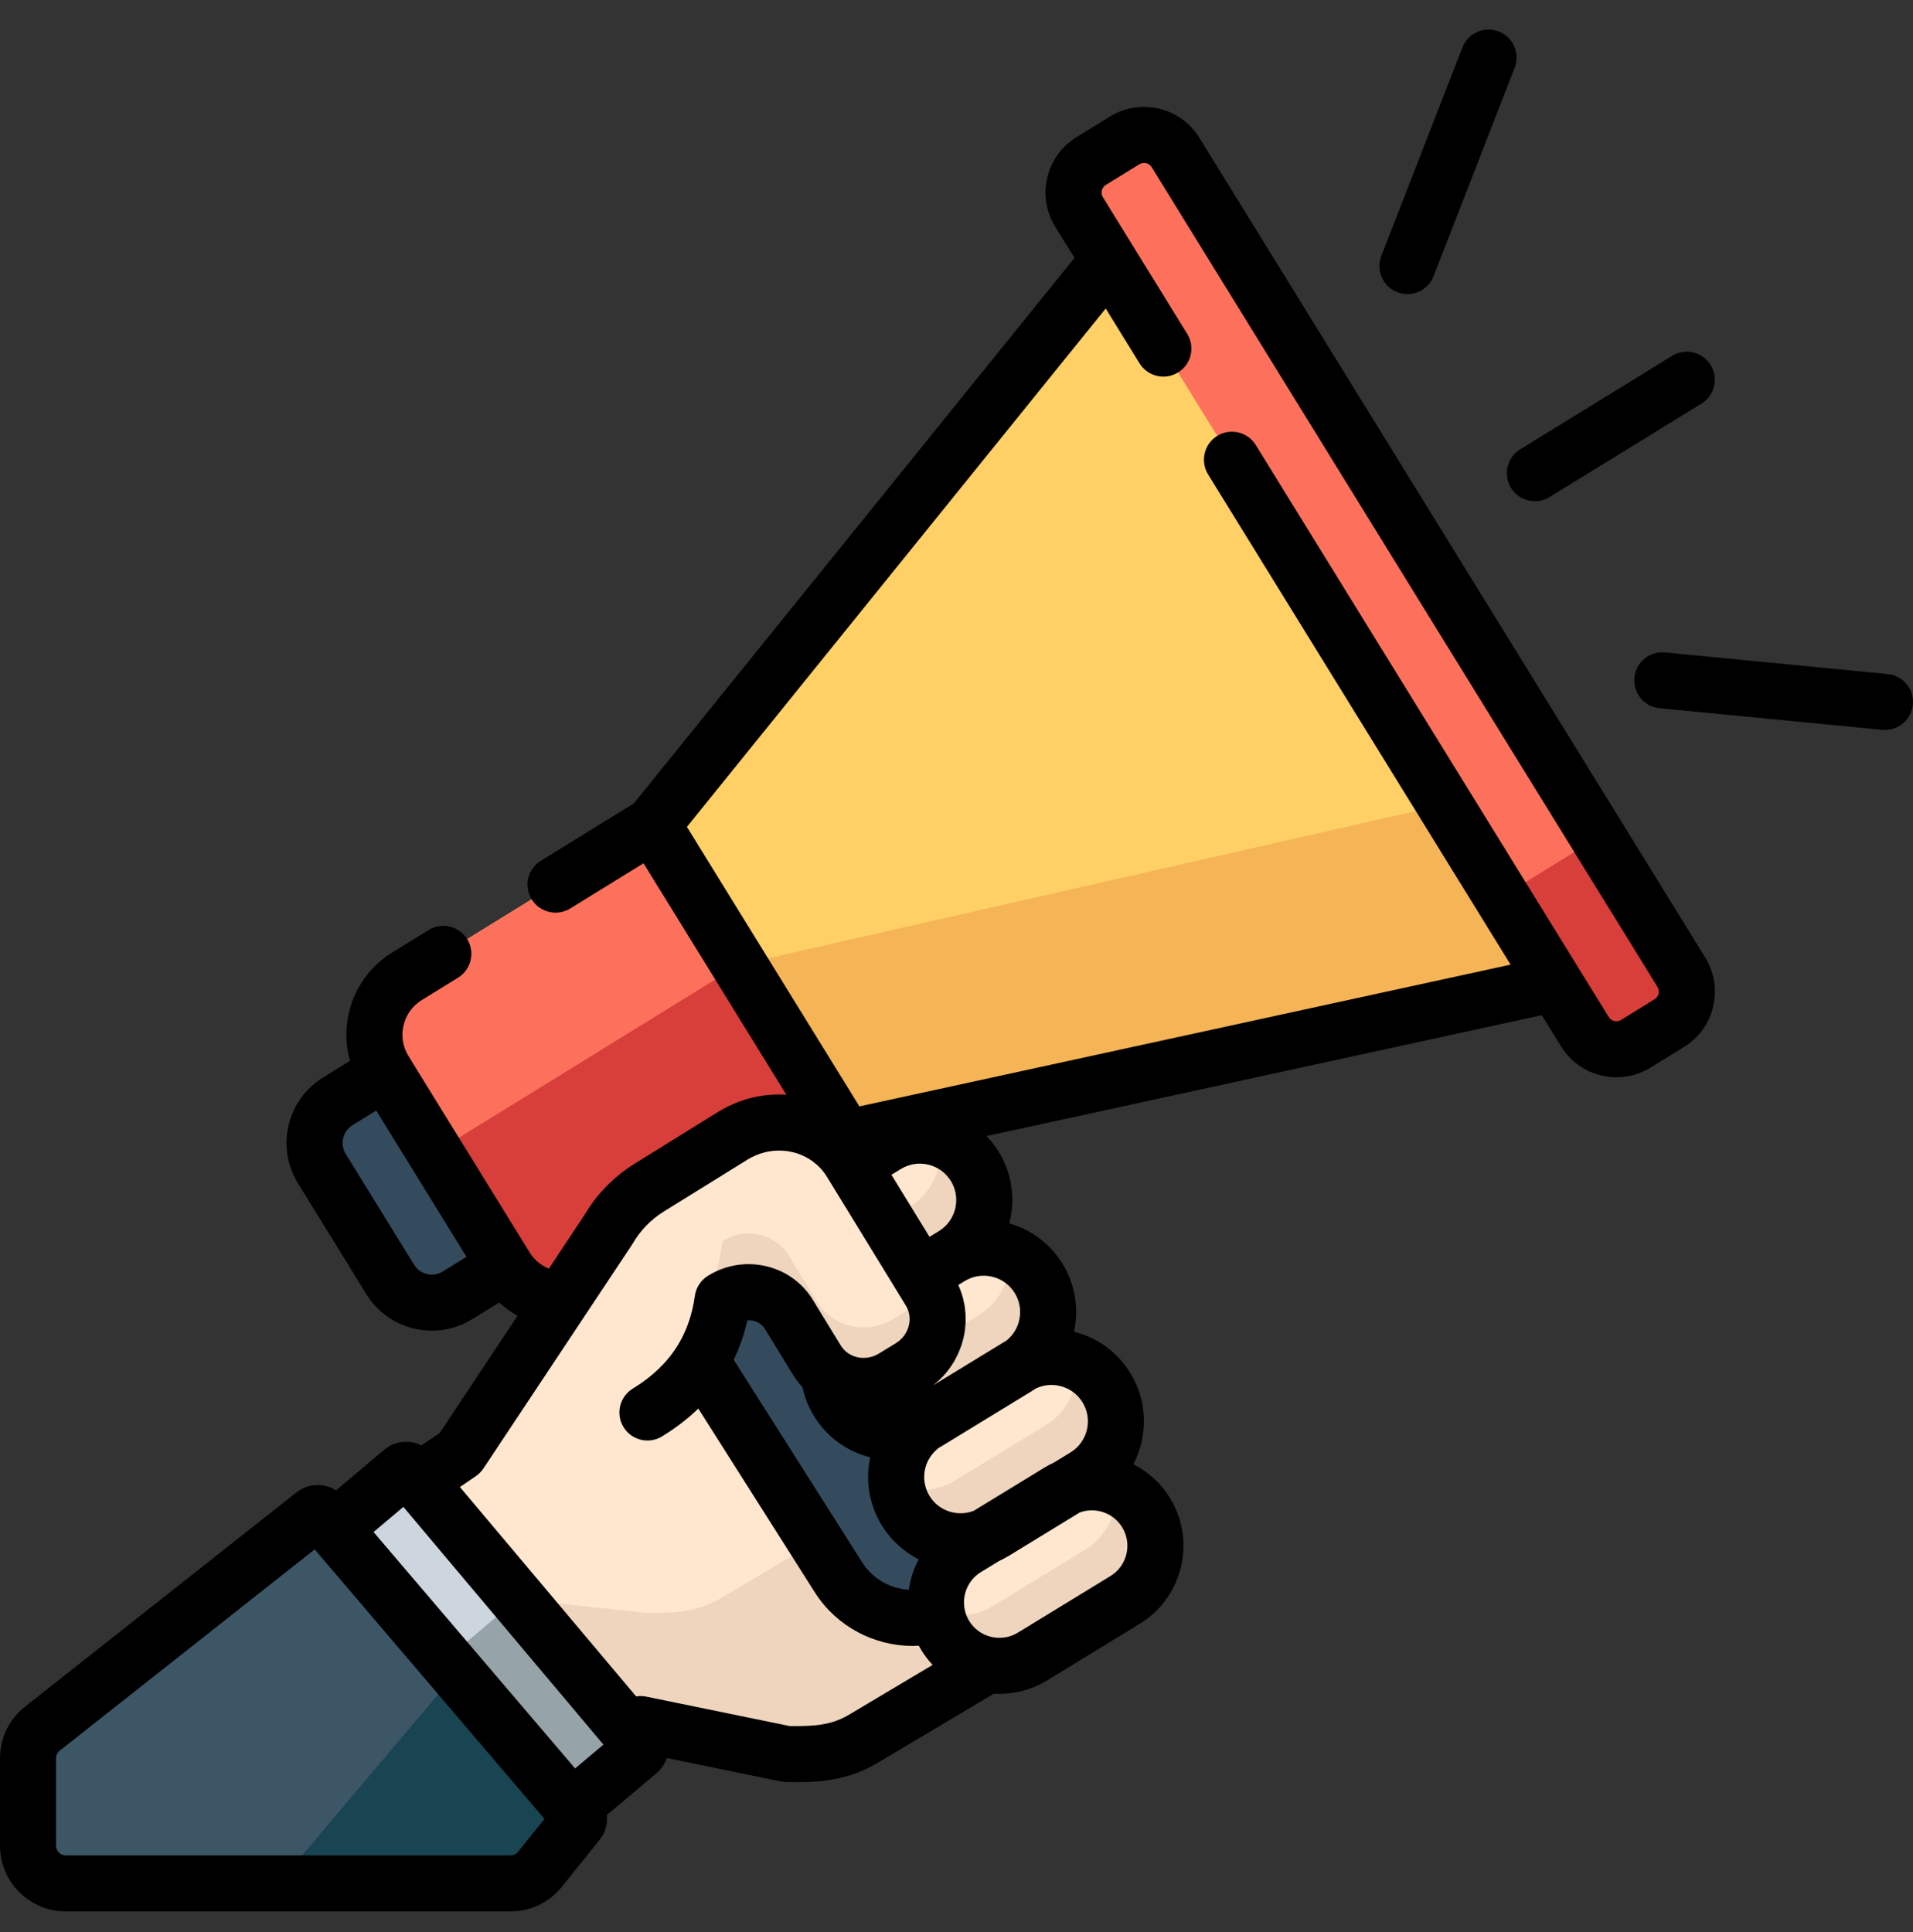
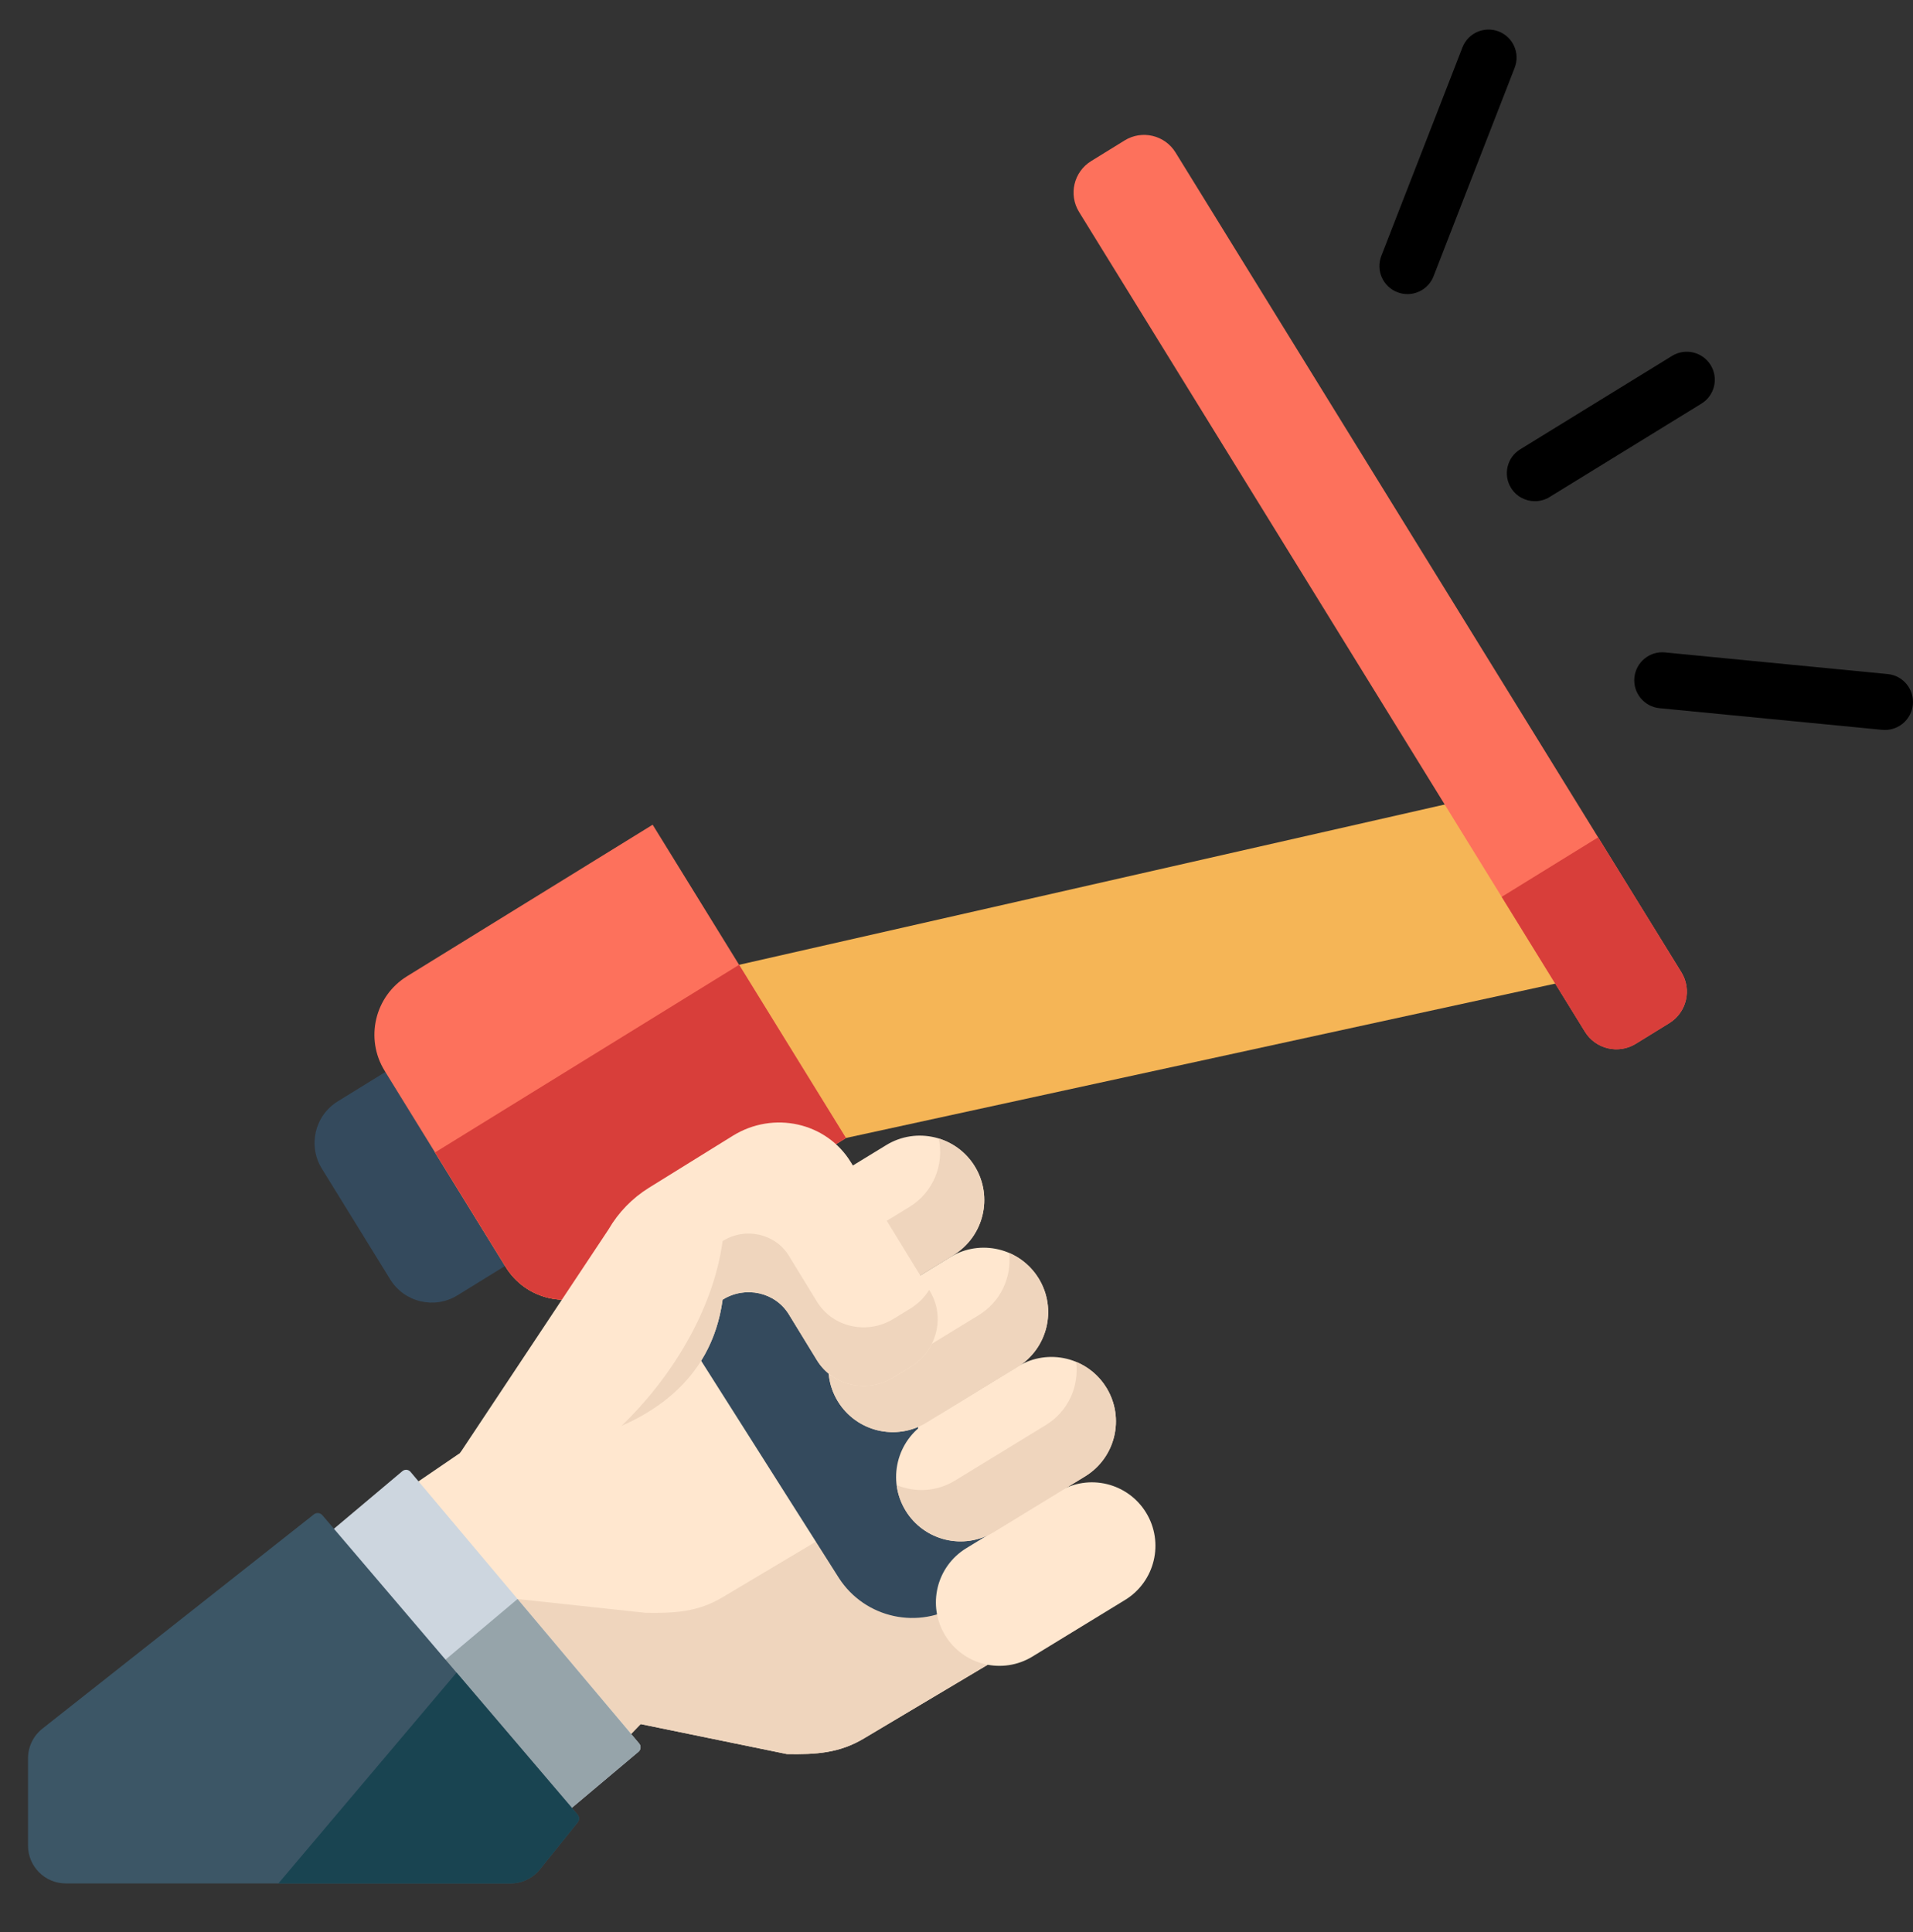
<svg xmlns="http://www.w3.org/2000/svg" width="100" height="101" viewBox="0 0 100 101" fill="none">
  <rect x="0" y="0" width="100" height="101" fill="#333333" stroke="none" />
  <g clip-path="url(#clip0_4990_7092)">
    <path d="M41.129 91.697L33.489 90.131L29.069 94.709L14.001 82.816L24.05 75.958L34.735 64.264C36.526 62.304 39.692 62.587 41.106 64.834L53.766 79.353C55.679 81.548 55.138 84.939 52.637 86.429L45.178 90.87C43.877 91.658 42.637 91.725 41.129 91.697Z" fill="#FFE7CF" />
    <path d="M53.767 79.353L50.677 75.81L37.795 83.487C36.493 84.274 35.253 84.341 33.745 84.314L27.054 83.593L21.274 88.557L29.07 94.709L33.489 90.131L41.129 91.697C42.637 91.725 43.877 91.658 45.179 90.871L52.637 86.429C55.138 84.939 55.68 81.548 53.767 79.353Z" fill="#EFD5BD" />
    <path d="M53.394 79.663C51.903 77.35 50.086 78.521 48.595 76.207C47.103 73.893 48.92 72.722 47.429 70.409C45.937 68.095 44.12 69.266 42.628 66.951C41.136 64.637 42.953 63.466 41.461 61.152C40.549 59.738 38.898 56.819 37.891 56.417L29.841 60.395L43.851 82.491C45.218 84.611 48.045 85.222 50.166 83.855L52.846 82.127C53.666 81.599 53.931 80.504 53.407 79.683C53.403 79.676 53.399 79.67 53.394 79.663Z" fill="#344A5D" />
    <path d="M30.237 63.815L23.912 67.717C22.712 68.457 21.139 68.085 20.398 66.885L16.823 61.091C16.083 59.891 16.455 58.317 17.655 57.577L23.98 53.675C24.722 53.216 25.696 53.447 26.154 54.19L30.751 61.641C31.209 62.383 30.979 63.356 30.237 63.815Z" fill="#344A5D" />
-     <path d="M34.117 43.114L21.279 51.035C19.59 52.077 19.066 54.292 20.108 55.981L26.438 66.24C27.481 67.929 29.695 68.454 31.384 67.412L44.222 59.491L84.826 50.653L60.229 10.788L34.117 43.114Z" fill="#FED066" />
    <path d="M79.031 41.26L38.636 50.438C38.636 50.438 24.728 59.02 22.74 60.247L26.438 66.24C27.48 67.93 29.695 68.454 31.384 67.412L44.221 59.491L84.826 50.653L79.031 41.26Z" fill="#F5B556" />
    <path d="M44.222 59.492L31.384 67.412C29.695 68.454 27.481 67.93 26.438 66.24L20.108 55.981C19.066 54.292 19.59 52.077 21.279 51.035L34.117 43.114L44.222 59.492Z" fill="#FD715C" />
    <path d="M38.636 50.438C38.636 50.438 24.728 59.02 22.74 60.247L26.438 66.24C27.48 67.93 29.695 68.454 31.384 67.412L44.221 59.492L38.636 50.438Z" fill="#D83E3A" />
    <path d="M87.262 53.486L85.509 54.567C84.601 55.127 83.41 54.845 82.85 53.937L56.407 11.082C55.847 10.173 56.129 8.983 57.037 8.422L58.79 7.341C59.698 6.78 60.889 7.062 61.449 7.97L87.891 50.826C88.452 51.734 88.17 52.925 87.262 53.486Z" fill="#FD715C" />
    <path d="M87.891 50.826L83.541 43.775L78.499 46.886L82.85 53.937C83.41 54.845 84.601 55.127 85.509 54.567L87.262 53.486C88.17 52.925 88.452 51.734 87.891 50.826Z" fill="#D83E3A" />
    <path d="M49.41 85.498C50.365 87.062 52.408 87.555 53.973 86.599L58.811 83.642C60.374 82.687 60.867 80.644 59.912 79.081C58.957 77.516 56.914 77.023 55.35 77.979L50.511 80.937C48.948 81.892 48.455 83.933 49.41 85.498Z" fill="#FFE7CF" />
-     <path d="M59.912 79.081C59.521 78.44 58.945 77.982 58.295 77.726C58.465 78.99 57.897 80.295 56.739 81.003L51.9 83.96C50.978 84.524 49.889 84.58 48.955 84.213C49.014 84.655 49.162 85.092 49.41 85.498C50.365 87.062 52.408 87.555 53.973 86.599L58.81 83.642C60.374 82.686 60.867 80.645 59.912 79.081Z" fill="#EFD5BD" />
    <path d="M47.338 78.967C48.308 80.555 50.381 81.056 51.97 80.085L56.722 77.181C58.309 76.21 58.81 74.138 57.84 72.551C56.87 70.963 54.797 70.462 53.209 71.432L48.456 74.338C46.869 75.307 46.368 77.38 47.338 78.967Z" fill="#FFE7CF" />
    <path d="M57.84 72.551C57.454 71.918 56.891 71.462 56.255 71.198C56.416 72.474 55.84 73.784 54.672 74.497L49.92 77.402C48.964 77.986 47.834 78.034 46.873 77.636C46.931 78.094 47.082 78.547 47.338 78.967C48.308 80.555 50.381 81.056 51.97 80.085L56.722 77.181C58.309 76.21 58.81 74.138 57.84 72.551Z" fill="#EFD5BD" />
    <path d="M43.796 73.255C44.765 74.843 46.839 75.344 48.428 74.374L53.18 71.469C54.767 70.499 55.267 68.426 54.298 66.839C53.328 65.251 51.254 64.75 49.666 65.721L44.914 68.625C43.327 69.595 42.826 71.668 43.796 73.255Z" fill="#FFE7CF" />
    <path d="M54.298 66.838C53.92 66.219 53.372 65.768 52.753 65.502C52.892 66.761 52.317 68.047 51.164 68.751L46.412 71.656C45.444 72.248 44.295 72.29 43.326 71.874C43.379 72.349 43.53 72.821 43.796 73.255C44.765 74.843 46.84 75.344 48.428 74.373L53.18 71.469C54.767 70.499 55.267 68.426 54.298 66.838Z" fill="#EFD5BD" />
    <path d="M40.456 67.398C41.427 68.985 43.501 69.487 45.088 68.516L49.84 65.611C51.427 64.641 51.928 62.568 50.959 60.981C49.989 59.393 47.915 58.892 46.327 59.863L41.575 62.767C39.988 63.737 39.487 65.81 40.456 67.398Z" fill="#FFE7CF" />
    <path d="M50.959 60.981C50.513 60.25 49.831 59.753 49.073 59.52C49.362 60.879 48.791 62.331 47.538 63.097L42.786 66.002C41.928 66.526 40.93 66.617 40.04 66.344C40.118 66.706 40.253 67.063 40.457 67.398C41.427 68.985 43.501 69.487 45.088 68.516L49.841 65.612C51.428 64.641 51.928 62.568 50.959 60.981Z" fill="#EFD5BD" />
    <path d="M47.586 71.473L46.705 72.012C45.318 72.859 43.526 72.453 42.701 71.104L41.24 68.717C40.525 67.549 38.97 67.201 37.774 67.943C36.573 76.755 24.05 75.959 24.05 75.959L31.811 64.27C32.323 63.385 33.05 62.636 33.924 62.093L38.304 59.377C40.434 58.056 43.201 58.674 44.475 60.753L48.603 67.489C49.431 68.84 48.975 70.624 47.586 71.473Z" fill="#FFE7CF" />
    <path d="M48.603 67.489L48.569 67.434C48.331 67.818 48.001 68.155 47.587 68.409L46.705 68.948C45.319 69.796 43.526 69.389 42.701 68.04L41.241 65.653C40.526 64.485 38.97 64.137 37.774 64.879C37.27 68.575 35.011 72.116 32.489 74.542C35.04 73.421 37.298 71.438 37.774 67.943C38.97 67.201 40.526 67.548 41.241 68.717L42.701 71.104C43.526 72.453 45.319 72.86 46.705 72.012L47.587 71.473C48.975 70.624 49.431 68.84 48.603 67.489Z" fill="#EFD5BD" />
    <path d="M29.311 94.998L16.968 80.329L21.032 76.909C21.161 76.801 21.352 76.817 21.46 76.945L33.413 91.15C33.521 91.278 33.504 91.469 33.376 91.577L29.311 94.998Z" fill="#CDD6DF" />
    <path d="M33.413 91.149L27.054 83.593L22.757 87.208L29.311 94.997L33.376 91.577C33.504 91.469 33.52 91.278 33.413 91.149Z" fill="#96A4AA" />
    <path d="M30.192 94.86L16.851 79.21C16.745 79.085 16.561 79.061 16.426 79.153L2.217 90.369C1.742 90.744 1.465 91.316 1.465 91.921V96.484C1.465 97.576 2.35 98.461 3.442 98.461H26.685C27.284 98.461 27.851 98.189 28.226 97.722L30.18 95.292C30.294 95.172 30.3 94.986 30.192 94.86Z" fill="#3C5666" />
    <path d="M30.192 94.861L23.866 87.439L14.553 98.461H26.685C27.284 98.461 27.851 98.189 28.226 97.722L30.18 95.292C30.294 95.173 30.3 94.986 30.192 94.861Z" fill="#194451" />
    <path d="M78.986 25.505C79.262 25.955 79.743 26.202 80.235 26.202C80.497 26.202 80.762 26.132 81.001 25.985L88.942 21.1C89.631 20.677 89.846 19.774 89.422 19.085C88.998 18.396 88.096 18.181 87.406 18.605L79.466 23.49C78.777 23.913 78.562 24.816 78.986 25.505Z" fill="black" />
    <path d="M98.677 35.238L87.036 34.107C86.231 34.028 85.515 34.618 85.436 35.423C85.358 36.229 85.947 36.945 86.753 37.023L98.393 38.154C98.442 38.158 98.489 38.16 98.537 38.16C99.282 38.16 99.92 37.594 99.993 36.838C100.071 36.033 99.482 35.316 98.677 35.238Z" fill="black" />
    <path d="M73.042 15.274C73.216 15.342 73.396 15.375 73.572 15.375C74.159 15.375 74.713 15.02 74.938 14.441L79.178 3.541C79.472 2.787 79.098 1.938 78.344 1.645C77.59 1.352 76.741 1.725 76.448 2.478L72.207 13.379C71.915 14.132 72.288 14.982 73.042 15.274Z" fill="black" />
-     <path d="M62.696 7.201C61.712 5.607 59.615 5.11 58.021 6.094L56.268 7.175C55.495 7.651 54.955 8.4 54.746 9.283C54.537 10.167 54.684 11.078 55.16 11.85L56.168 13.483L33.134 41.999L28.27 45C27.582 45.425 27.368 46.328 27.793 47.016C28.07 47.464 28.55 47.712 29.041 47.712C29.303 47.712 29.569 47.641 29.809 47.493L33.639 45.13L41.105 57.229C40.026 57.159 38.95 57.383 37.973 57.885C37.955 57.893 37.939 57.902 37.921 57.911C37.79 57.981 37.659 58.053 37.532 58.132L33.152 60.848C32.671 61.146 32.228 61.499 31.825 61.893C31.338 62.37 30.911 62.908 30.566 63.495L29.485 65.125L28.69 66.321C28.683 66.319 28.676 66.317 28.67 66.314C28.657 66.309 28.646 66.303 28.634 66.297C28.572 66.27 28.511 66.24 28.452 66.207C28.439 66.2 28.427 66.193 28.415 66.186C28.35 66.147 28.287 66.105 28.226 66.06C28.213 66.051 28.201 66.041 28.189 66.031C28.134 65.989 28.08 65.943 28.029 65.894C28.023 65.888 28.016 65.882 28.01 65.876C27.955 65.823 27.903 65.765 27.853 65.706C27.843 65.692 27.833 65.679 27.822 65.666C27.773 65.603 27.727 65.539 27.685 65.471L21.355 55.212C21.056 54.728 20.963 54.156 21.095 53.603C21.226 53.049 21.564 52.58 22.048 52.282L23.943 51.113C24.631 50.688 24.846 49.785 24.421 49.097C23.996 48.408 23.093 48.194 22.405 48.62L20.51 49.788C19.36 50.498 18.555 51.612 18.243 52.928C18.043 53.777 18.064 54.644 18.294 55.461L16.885 56.331C15 57.494 14.413 59.974 15.576 61.86L19.151 67.655C19.714 68.568 20.6 69.207 21.645 69.455C21.954 69.528 22.267 69.564 22.578 69.564C23.315 69.564 24.038 69.361 24.68 68.964L26.092 68.094C26.386 68.361 26.709 68.593 27.055 68.783L22.988 74.91L22.029 75.564C21.829 75.463 21.61 75.399 21.379 75.379C20.908 75.339 20.45 75.484 20.089 75.788L17.565 77.912C16.977 77.536 16.206 77.53 15.601 77.942C15.573 77.962 15.545 77.982 15.518 78.003L1.309 89.219C0.477 89.876 0 90.861 0 91.921V96.484C0 98.381 1.544 99.926 3.442 99.926H26.685C27.734 99.926 28.712 99.457 29.369 98.639L31.296 96.241C31.633 95.855 31.776 95.361 31.725 94.881L34.319 92.698C34.572 92.485 34.754 92.212 34.856 91.906L40.834 93.132C40.922 93.15 41.012 93.16 41.102 93.161C41.276 93.164 41.45 93.167 41.624 93.167C43.041 93.167 44.449 93.023 45.928 92.129L51.95 88.543C52.051 88.549 52.151 88.552 52.251 88.552C53.12 88.552 53.976 88.314 54.737 87.848L59.575 84.891C61.825 83.516 62.537 80.567 61.163 78.317C60.693 77.548 60.029 76.945 59.245 76.548C60.004 75.094 60.007 73.286 59.09 71.786C58.425 70.697 57.379 69.93 56.142 69.62C56.398 68.447 56.222 67.178 55.548 66.075C54.912 65.032 53.925 64.289 52.758 63.954C53.077 62.728 52.92 61.38 52.209 60.217C52.025 59.915 51.809 59.64 51.57 59.39L80.595 53.072L81.603 54.705C82.245 55.745 83.359 56.318 84.5 56.318C85.108 56.318 85.724 56.155 86.278 55.812L88.031 54.731C88.803 54.255 89.344 53.506 89.553 52.623C89.762 51.74 89.615 50.828 89.138 50.055L62.696 7.201ZM23.143 66.471C22.895 66.623 22.603 66.671 22.32 66.603C22.038 66.536 21.798 66.363 21.645 66.116L18.069 60.321C17.754 59.811 17.914 59.139 18.424 58.823L19.667 58.056L24.386 65.703L23.143 66.471ZM27.084 96.804C26.987 96.927 26.842 96.996 26.685 96.996H3.442C3.159 96.996 2.93 96.766 2.93 96.484V91.921C2.93 91.763 3.001 91.616 3.124 91.519L16.451 80.999L28.463 95.089L27.084 96.804ZM30.063 92.45L19.527 80.09L21.087 78.777L31.544 91.204L30.063 92.45ZM44.421 89.617C43.527 90.158 42.688 90.253 41.289 90.235L33.784 88.696C33.606 88.659 33.427 88.656 33.253 88.684L24.041 77.738L24.876 77.168C24.876 77.168 24.877 77.167 24.879 77.166C24.892 77.156 24.906 77.145 24.92 77.135C24.951 77.111 24.982 77.088 25.011 77.063C25.026 77.05 25.04 77.036 25.053 77.023C25.083 76.996 25.111 76.967 25.137 76.938C25.148 76.926 25.159 76.914 25.169 76.902C25.202 76.862 25.233 76.822 25.262 76.78C25.265 76.776 25.268 76.773 25.27 76.769L25.277 76.759C25.279 76.755 25.282 76.751 25.284 76.748L33.031 65.08C33.047 65.055 33.063 65.029 33.079 65.003C33.469 64.328 34.029 63.752 34.696 63.338L39.076 60.622C39.157 60.572 39.239 60.527 39.323 60.485C39.36 60.466 39.398 60.45 39.435 60.432C39.48 60.412 39.523 60.392 39.568 60.375C39.619 60.354 39.67 60.335 39.723 60.318C39.75 60.308 39.777 60.299 39.805 60.291C39.869 60.271 39.934 60.252 39.999 60.236H39.999C40.235 60.179 40.475 60.151 40.713 60.149C40.719 60.149 40.724 60.149 40.729 60.149C40.799 60.149 40.868 60.152 40.938 60.157C40.96 60.159 40.982 60.16 41.005 60.163C41.067 60.168 41.128 60.175 41.189 60.184C41.225 60.19 41.261 60.197 41.298 60.204C41.391 60.221 41.483 60.244 41.574 60.27C41.609 60.28 41.645 60.289 41.679 60.3C41.726 60.316 41.771 60.334 41.817 60.352C41.852 60.366 41.889 60.379 41.924 60.395C41.969 60.414 42.014 60.435 42.059 60.457C42.092 60.474 42.125 60.491 42.157 60.508C42.201 60.532 42.245 60.557 42.289 60.584C42.319 60.602 42.348 60.621 42.377 60.64C42.42 60.669 42.464 60.698 42.506 60.73C42.532 60.749 42.556 60.77 42.58 60.79C42.624 60.824 42.667 60.859 42.708 60.896C42.908 61.076 43.083 61.283 43.227 61.518L43.334 61.694L44.896 64.242L46.856 67.44L47.354 68.254C47.401 68.332 47.44 68.412 47.47 68.495C47.562 68.745 47.576 69.018 47.511 69.288C47.418 69.677 47.173 70.009 46.822 70.224L45.941 70.762L45.94 70.763C45.879 70.8 45.818 70.831 45.753 70.858C45.74 70.865 45.726 70.871 45.712 70.876C45.649 70.902 45.585 70.923 45.52 70.94C45.512 70.942 45.504 70.944 45.496 70.945C45.435 70.96 45.374 70.971 45.313 70.977C45.301 70.979 45.29 70.981 45.277 70.982C45.212 70.987 45.146 70.989 45.081 70.987C45.069 70.986 45.057 70.985 45.045 70.984C44.978 70.98 44.913 70.972 44.848 70.959C44.847 70.958 44.846 70.958 44.846 70.958C44.776 70.944 44.709 70.924 44.643 70.9C44.636 70.897 44.631 70.896 44.625 70.894C44.489 70.842 44.361 70.768 44.246 70.674C44.245 70.674 44.245 70.674 44.245 70.674C44.187 70.626 44.135 70.576 44.087 70.523C44.083 70.518 44.08 70.513 44.075 70.508C44.029 70.455 43.986 70.399 43.951 70.34L42.49 67.952C41.946 67.063 41.084 66.439 40.06 66.196C39.012 65.947 37.926 66.125 37.002 66.698C36.631 66.928 36.382 67.312 36.323 67.745C36.306 67.87 36.285 67.993 36.263 68.114C36.246 68.203 36.227 68.29 36.208 68.377C36.201 68.406 36.195 68.436 36.188 68.465C36.163 68.575 36.134 68.683 36.103 68.79C36.102 68.794 36.101 68.799 36.099 68.803C35.935 69.365 35.705 69.886 35.409 70.36C35.408 70.361 35.408 70.362 35.408 70.362C34.862 71.237 34.092 71.976 33.082 72.59C32.391 73.011 32.171 73.912 32.591 74.603C33.012 75.294 33.913 75.514 34.604 75.094C35.317 74.659 35.95 74.173 36.503 73.636L42.62 83.284C43.747 85.031 45.695 86.045 47.71 86.045C47.816 86.045 47.923 86.04 48.03 86.034C48.072 86.11 48.115 86.186 48.16 86.261C48.333 86.543 48.531 86.802 48.752 87.038L44.421 89.617ZM45.664 78.847C45.664 78.848 45.665 78.849 45.665 78.849C45.689 78.918 45.716 78.985 45.744 79.053C45.747 79.061 45.75 79.069 45.754 79.078C45.779 79.139 45.807 79.199 45.835 79.259C45.842 79.272 45.847 79.287 45.854 79.3C45.881 79.357 45.911 79.412 45.94 79.468C45.949 79.485 45.956 79.502 45.965 79.518C46.004 79.59 46.046 79.66 46.088 79.731C46.162 79.851 46.242 79.966 46.324 80.079C46.354 80.118 46.384 80.157 46.415 80.196C46.469 80.265 46.525 80.331 46.582 80.397C46.622 80.442 46.662 80.49 46.704 80.534C46.735 80.568 46.77 80.598 46.803 80.631C46.921 80.749 47.044 80.861 47.174 80.966C47.188 80.977 47.201 80.988 47.214 80.998C47.466 81.198 47.736 81.371 48.024 81.517C47.759 82.015 47.584 82.555 47.507 83.111C46.541 83.051 45.627 82.542 45.088 81.706L38.354 71.085C38.666 70.44 38.906 69.752 39.069 69.019C39.174 69.013 39.279 69.022 39.383 69.046C39.641 69.107 39.857 69.262 39.991 69.481L41.451 71.868C41.453 71.872 41.456 71.875 41.458 71.878C41.53 71.995 41.607 72.108 41.69 72.217C41.751 72.297 41.817 72.372 41.882 72.447C41.905 72.473 41.926 72.501 41.949 72.527C41.953 72.54 41.956 72.553 41.959 72.566C41.982 72.667 42.008 72.768 42.037 72.868C42.046 72.897 42.055 72.926 42.063 72.955C42.099 73.068 42.137 73.18 42.181 73.29C42.185 73.301 42.191 73.312 42.195 73.323C42.236 73.423 42.281 73.522 42.329 73.62C42.342 73.648 42.356 73.676 42.371 73.703C42.425 73.81 42.483 73.915 42.545 74.019C43.21 75.107 44.254 75.873 45.489 76.184C45.298 77.057 45.351 77.981 45.664 78.847ZM46.599 61.413L47.091 61.113C47.525 60.847 48.036 60.767 48.531 60.886C49.026 61.006 49.444 61.31 49.709 61.744C50.255 62.64 49.972 63.814 49.077 64.361L48.588 64.66L47.14 62.297L46.599 61.413ZM57.516 79.009C57.997 79.125 58.404 79.422 58.662 79.844C59.195 80.716 58.919 81.859 58.047 82.392L53.209 85.35C52.821 85.587 52.369 85.67 51.924 85.592C51.899 85.587 51.873 85.581 51.847 85.577C51.834 85.574 51.82 85.572 51.807 85.569C51.325 85.453 50.919 85.157 50.66 84.734C50.544 84.544 50.469 84.342 50.427 84.136C50.426 84.13 50.426 84.124 50.425 84.119C50.309 83.517 50.503 82.902 50.916 82.475C50.928 82.463 50.938 82.451 50.95 82.441C50.971 82.42 50.993 82.4 51.015 82.38C51.038 82.361 51.06 82.341 51.085 82.322C51.102 82.308 51.119 82.294 51.138 82.28C51.181 82.248 51.224 82.218 51.271 82.189C51.273 82.188 51.274 82.187 51.275 82.186L52.236 81.599C52.406 81.52 52.572 81.434 52.733 81.336L56.435 79.073C56.778 78.945 57.151 78.921 57.516 79.009ZM54.146 72.588C54.539 72.4 54.982 72.352 55.412 72.456C55.907 72.575 56.325 72.88 56.59 73.314C57.137 74.21 56.853 75.383 55.959 75.93L55.087 76.463C54.916 76.541 54.748 76.63 54.586 76.729L50.904 78.979C50.217 79.249 49.443 79.091 48.917 78.605C48.917 78.605 48.917 78.605 48.917 78.605C48.875 78.566 48.837 78.528 48.799 78.486C48.789 78.474 48.78 78.462 48.77 78.45C48.743 78.418 48.715 78.386 48.689 78.352C48.653 78.304 48.62 78.254 48.588 78.203C48.556 78.15 48.527 78.096 48.5 78.041C48.492 78.024 48.485 78.006 48.476 77.988C48.46 77.951 48.443 77.912 48.428 77.874C48.421 77.853 48.415 77.833 48.408 77.813C48.395 77.775 48.384 77.739 48.374 77.701C48.369 77.681 48.363 77.659 48.359 77.639C48.35 77.601 48.343 77.563 48.336 77.524C48.333 77.504 48.33 77.484 48.327 77.465C48.322 77.425 48.318 77.385 48.315 77.346C48.314 77.327 48.312 77.308 48.312 77.288C48.31 77.247 48.31 77.206 48.312 77.166C48.312 77.147 48.312 77.13 48.313 77.112C48.315 77.07 48.32 77.029 48.325 76.988C48.327 76.97 48.328 76.953 48.331 76.935C48.336 76.899 48.344 76.862 48.351 76.825C48.434 76.433 48.64 76.066 48.962 75.785C48.974 75.773 48.986 75.76 48.999 75.748C49.017 75.732 49.035 75.716 49.054 75.701C49.1 75.675 49.146 75.651 49.191 75.624L53.944 72.718C54.013 72.677 54.08 72.633 54.146 72.588ZM51.87 66.744C52.364 66.863 52.782 67.168 53.048 67.602C53.557 68.437 53.345 69.513 52.589 70.099C52.541 70.126 52.492 70.153 52.444 70.182L48.775 72.425C48.787 72.416 48.798 72.406 48.81 72.396C48.881 72.34 48.951 72.284 49.017 72.224C49.058 72.187 49.097 72.148 49.136 72.11C49.196 72.052 49.255 71.994 49.312 71.932C49.351 71.891 49.387 71.847 49.424 71.804C49.477 71.742 49.528 71.679 49.577 71.615C49.612 71.57 49.646 71.524 49.679 71.476C49.725 71.41 49.77 71.342 49.813 71.273C49.843 71.225 49.873 71.177 49.9 71.129C49.942 71.055 49.98 70.98 50.017 70.904C50.041 70.856 50.066 70.81 50.088 70.761C50.126 70.676 50.159 70.589 50.193 70.501C50.208 70.459 50.227 70.418 50.241 70.376C50.286 70.243 50.327 70.11 50.359 69.973C50.391 69.843 50.415 69.712 50.434 69.581C50.44 69.538 50.443 69.496 50.449 69.455C50.459 69.365 50.468 69.275 50.473 69.185C50.475 69.136 50.476 69.088 50.477 69.039C50.479 68.955 50.478 68.872 50.475 68.788C50.474 68.739 50.471 68.689 50.468 68.64C50.462 68.556 50.452 68.472 50.441 68.389C50.435 68.342 50.429 68.296 50.422 68.25C50.406 68.155 50.386 68.062 50.363 67.969C50.355 67.936 50.349 67.901 50.341 67.868C50.307 67.742 50.269 67.617 50.224 67.495C50.215 67.471 50.204 67.447 50.194 67.423C50.162 67.341 50.131 67.257 50.094 67.177L50.43 66.971C50.864 66.705 51.376 66.625 51.87 66.744ZM86.702 51.948C86.685 52.018 86.635 52.15 86.492 52.238L84.74 53.32C84.521 53.455 84.231 53.387 84.096 53.167L65.645 23.265C65.221 22.577 64.319 22.363 63.63 22.787C62.942 23.212 62.728 24.115 63.153 24.803L78.965 50.429L44.924 57.84L35.908 43.227L57.8 16.127L59.568 18.994C59.993 19.682 60.895 19.896 61.584 19.471C62.273 19.047 62.486 18.144 62.061 17.455L57.654 10.312C57.565 10.169 57.58 10.029 57.596 9.959C57.613 9.888 57.663 9.757 57.806 9.668L59.559 8.587C59.779 8.452 60.067 8.52 60.203 8.74L86.645 51.595C86.733 51.738 86.719 51.878 86.702 51.948Z" fill="black" />
  </g>
  <defs>
    <clipPath id="clip0_4990_7092">
      <rect width="100" height="100" fill="white" transform="translate(0 0.763)" />
    </clipPath>
  </defs>
</svg>